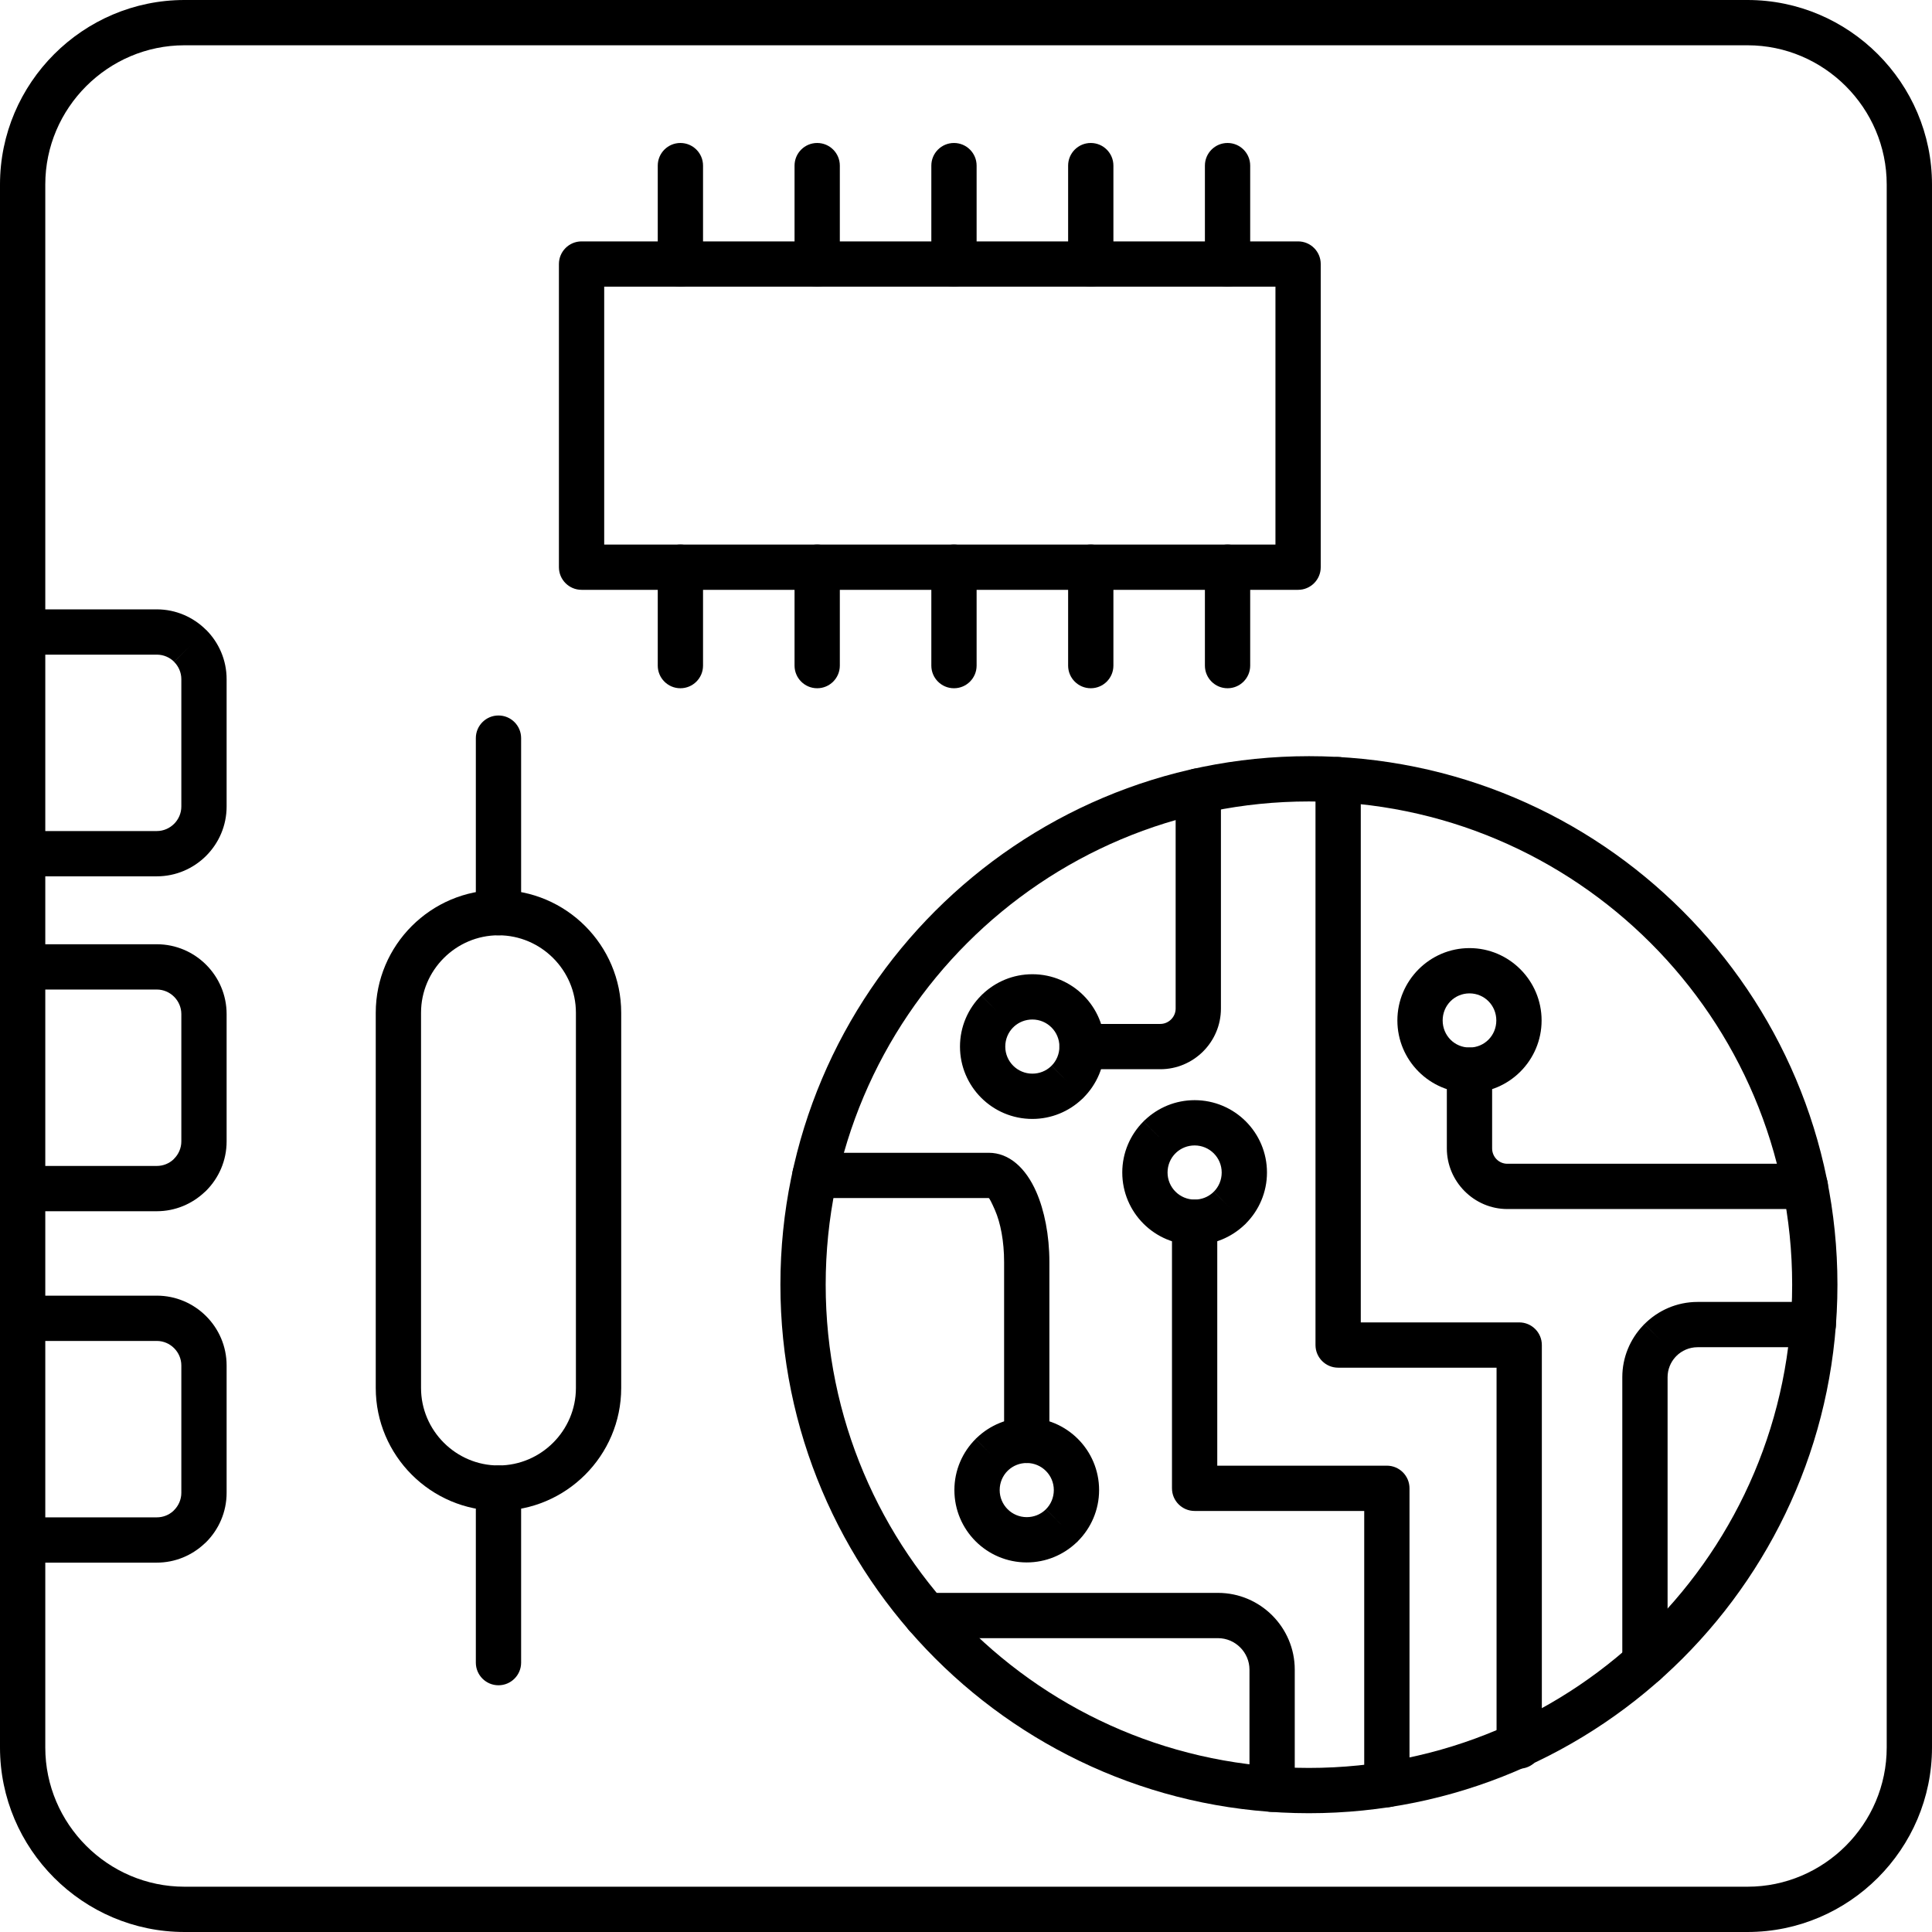
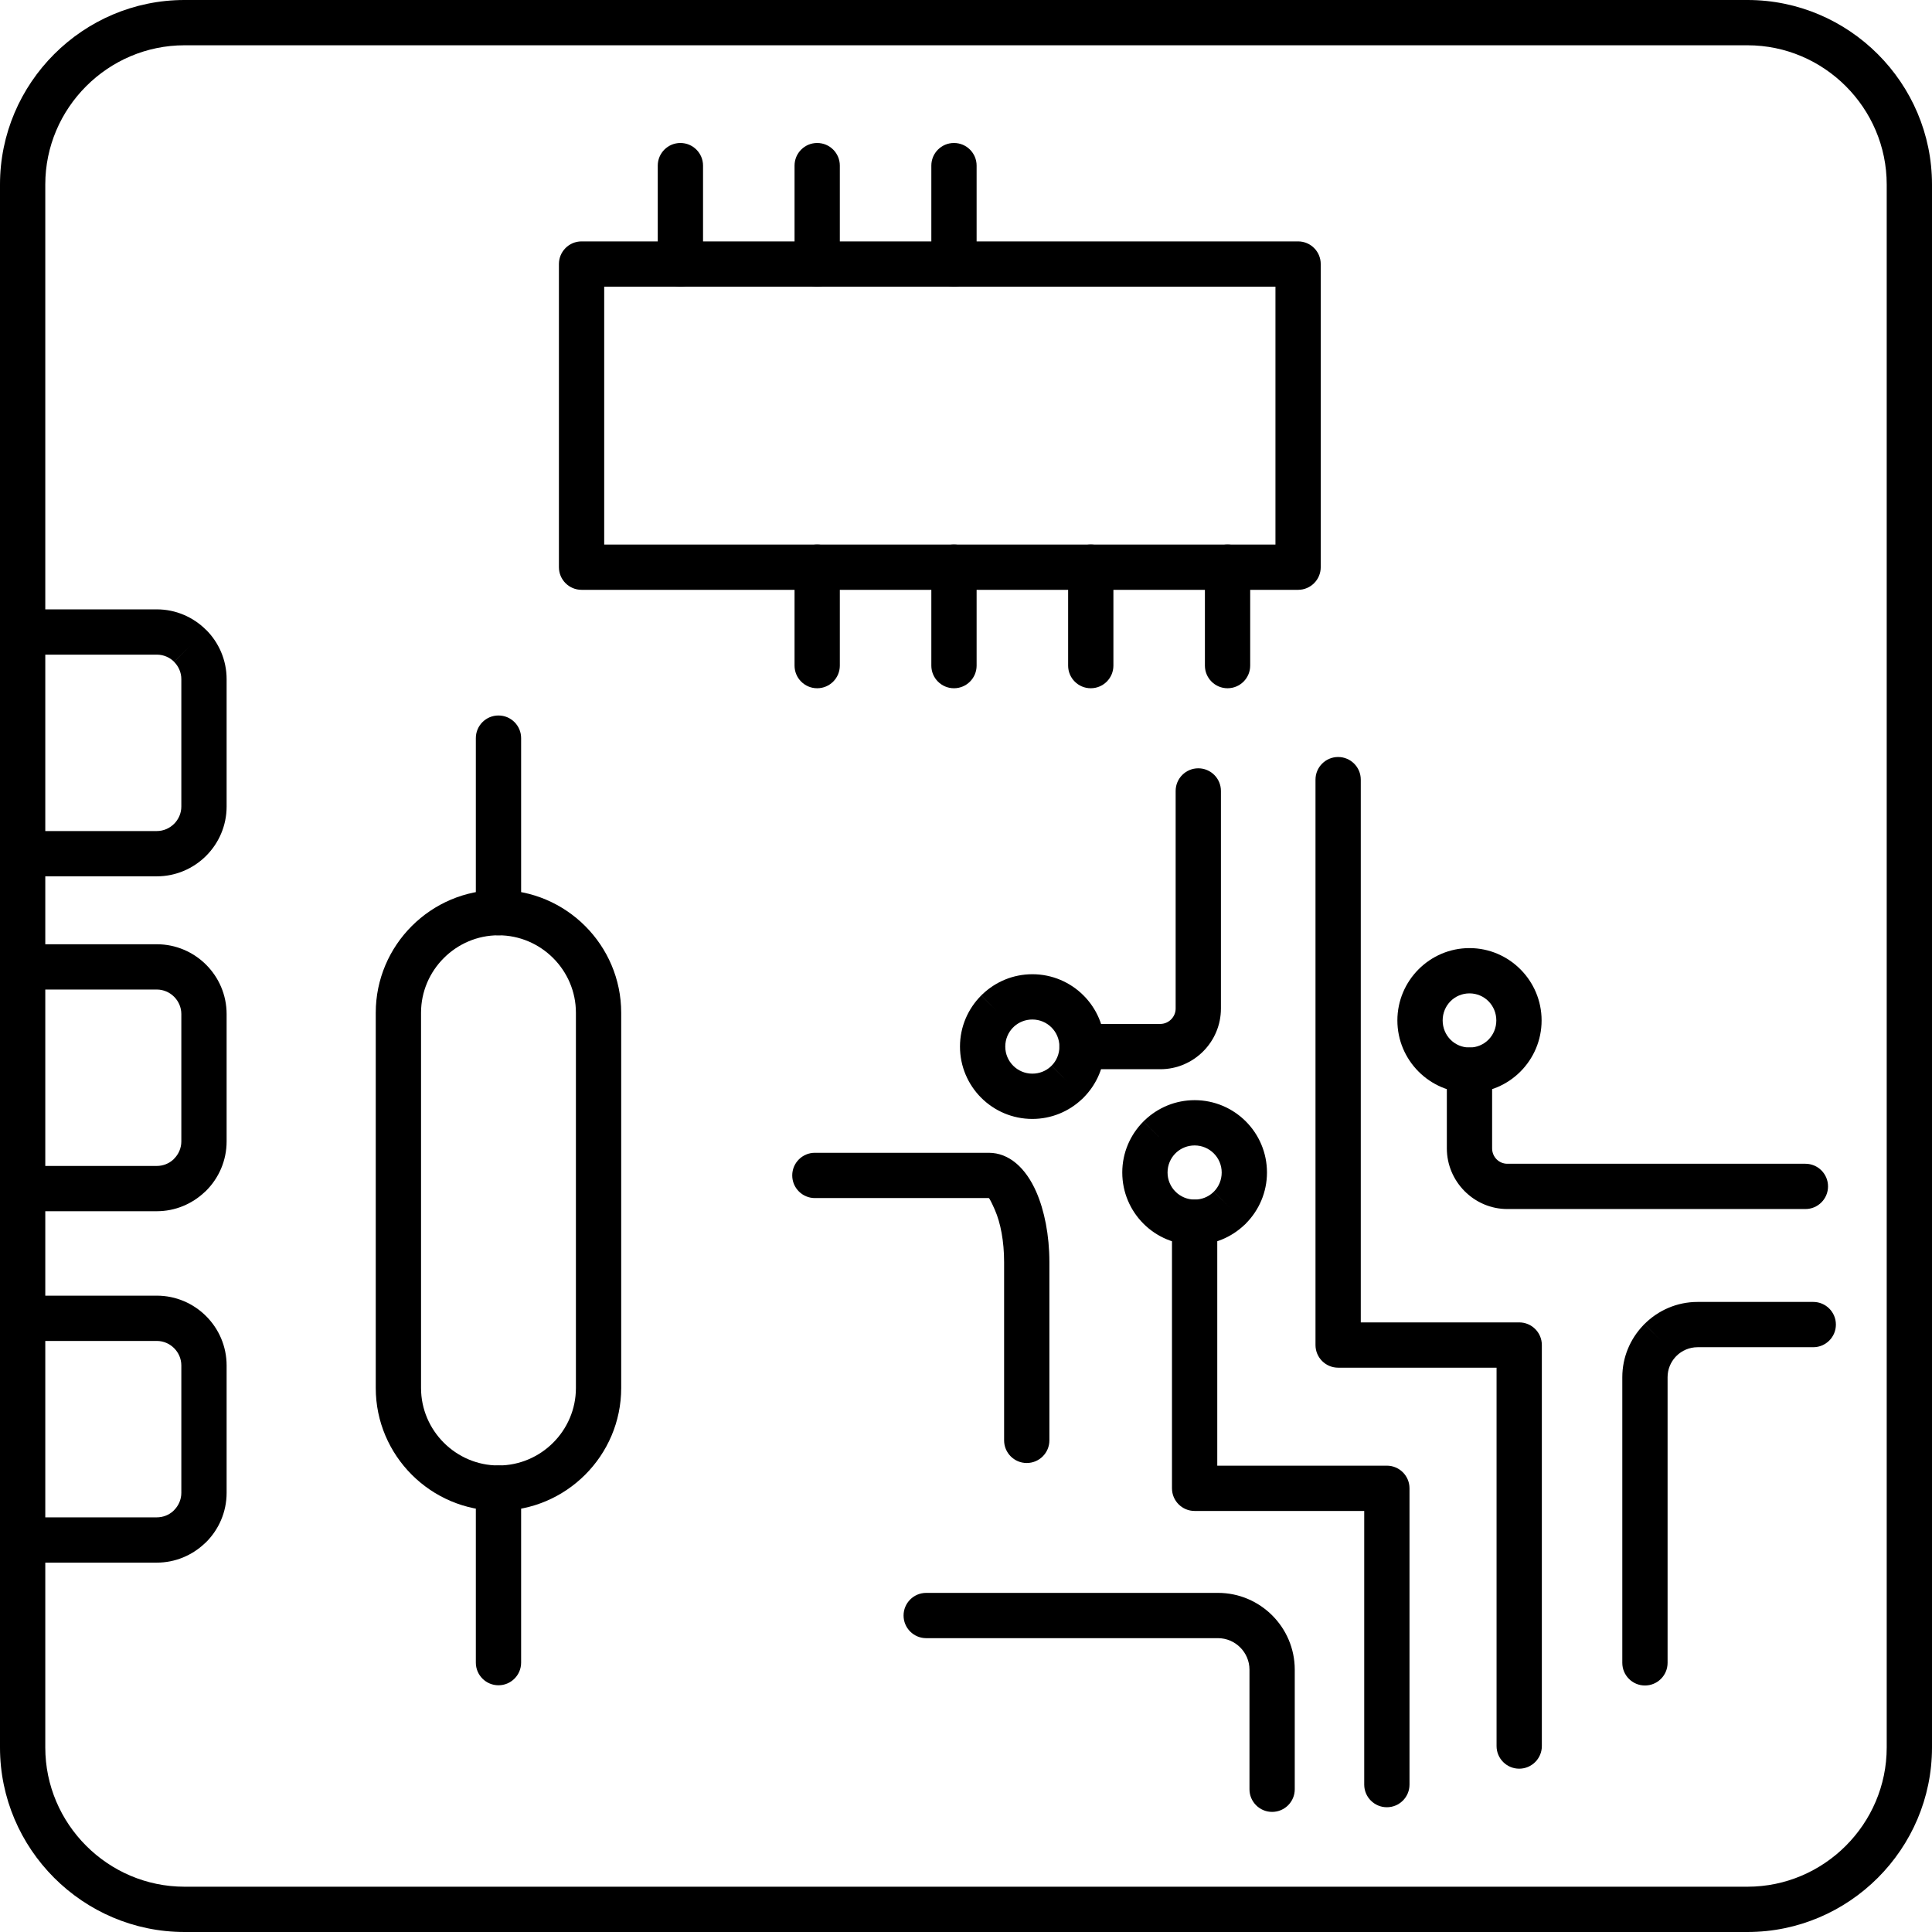
<svg xmlns="http://www.w3.org/2000/svg" clip-rule="evenodd" fill-rule="evenodd" height="512.0" image-rendering="optimizeQuality" preserveAspectRatio="xMidYMid meet" shape-rendering="geometricPrecision" text-rendering="geometricPrecision" version="1.0" viewBox="-0.0 0.0 512.0 512.0" width="512.0" zoomAndPan="magnify">
  <g fill-rule="nonzero" id="change1_1">
-     <path d="M346.878 200.394c38.676,0 73.694,15.679 99.039,41.025 25.345,25.345 41.023,60.363 41.023,99.039 0,38.676 -15.679,73.694 -41.023,99.039 -25.345,25.344 -60.363,41.023 -99.039,41.023 -38.676,0 -73.694,-15.678 -99.039,-41.023 -25.345,-25.345 -41.025,-60.363 -41.025,-99.039 0,-38.676 15.679,-73.695 41.023,-99.04 25.345,-25.344 60.364,-41.023 99.04,-41.023zm90.554 49.51c-23.174,-23.174 -55.191,-37.51 -90.554,-37.51 -35.364,0 -67.381,14.335 -90.555,37.508 -23.173,23.174 -37.508,55.192 -37.508,90.555 0,35.364 14.335,67.38 37.51,90.554 23.173,23.173 55.191,37.508 90.554,37.508 35.364,0 67.38,-14.335 90.554,-37.508 23.173,-23.174 37.508,-55.191 37.508,-90.554 0,-35.364 -14.335,-67.381 -37.508,-90.554z" fill="inherit" />
    <path d="M323.558 209.61c0,-3.313 -2.687,-6 -6,-6 -3.313,0 -6,2.687 -6,6l0 57.672c0,1.111 -0.462,2.13 -1.202,2.87 -0.741,0.741 -1.759,1.202 -2.87,1.202l-20.733 0c-3.313,0 -6,2.687 -6,6 0,3.313 2.687,6 6,6l20.733 0c4.424,0 8.446,-1.808 11.355,-4.717 2.909,-2.909 4.717,-6.931 4.717,-11.355l0 -57.672z" fill="inherit" />
    <path d="M273.58 258.18c5.294,0 10.09,2.148 13.558,5.616 3.47,3.47 5.616,8.264 5.616,13.558 0,5.265 -2.146,10.055 -5.616,13.534l-0.012 0.012 -0.001 0.001 0.012 0.012c-0.132,0.132 -0.269,0.257 -0.411,0.374 -3.443,3.248 -8.073,5.241 -13.146,5.241 -5.294,0 -10.088,-2.146 -13.558,-5.616 -3.468,-3.468 -5.616,-8.264 -5.616,-13.558 0,-5.277 2.148,-10.064 5.616,-13.534l4.243 4.219 -4.244 -4.241c0.129,-0.129 0.261,-0.249 0.398,-0.364 3.436,-3.254 8.07,-5.254 13.161,-5.254zm5.073 14.101c-1.297,-1.297 -3.092,-2.101 -5.073,-2.101 -1.874,0 -3.579,0.71 -4.854,1.87l-0.217 0.23 -0.012 -0.012 -0.001 0.001c-1.29,1.297 -2.089,3.096 -2.089,5.085 0,1.981 0.804,3.776 2.101,5.073 1.297,1.297 3.092,2.101 5.073,2.101 1.88,0 3.581,-0.704 4.844,-1.859l0.23 -0.243 4.241 4.244 -4.219 -4.243c1.284,-1.283 2.078,-3.077 2.078,-5.073 0,-1.981 -0.804,-3.776 -2.101,-5.073z" fill="inherit" />
    <path d="M478.447 320.408c3.313,0 6,-2.687 6,-6 0,-3.313 -2.687,-6 -6,-6l-78.995 0c-1.108,0 -2.113,-0.452 -2.836,-1.179 -0.731,-0.736 -1.188,-1.761 -1.188,-2.894l0 -20.733c0,-3.313 -2.687,-6 -6,-6 -3.313,0 -6,2.687 -6,6l0 20.733c0,4.401 1.805,8.415 4.703,11.332 2.911,2.924 6.922,4.741 11.321,4.741l78.995 0z" fill="inherit" />
    <path d="M408.54 270.43c0,5.272 -2.141,10.061 -5.597,13.534 -3.468,3.484 -8.249,5.64 -13.514,5.64 -5.267,0 -10.046,-2.158 -13.513,-5.64 -3.457,-3.475 -5.597,-8.262 -5.597,-13.534 0,-5.272 2.14,-10.059 5.597,-13.534 3.467,-3.482 8.246,-5.64 13.513,-5.64 5.265,0 10.046,2.156 13.514,5.64 3.456,3.474 5.597,8.262 5.597,13.534zm-14.082 5.096c1.285,-1.291 2.082,-3.095 2.082,-5.096 0,-2.002 -0.797,-3.806 -2.082,-5.096 -1.277,-1.283 -3.057,-2.078 -5.029,-2.078 -1.972,0 -3.751,0.795 -5.028,2.078 -1.286,1.292 -2.082,3.095 -2.082,5.096 0,2.002 0.796,3.804 2.082,5.096 1.277,1.283 3.056,2.078 5.028,2.078 1.972,0 3.752,-0.795 5.029,-2.078z" fill="inherit" />
    <path d="M215.95 305.501c-3.313,0 -6,2.687 -6,6 0,3.313 2.687,6 6,6l46.075 0c0.168,0 0.781,1.202 1.629,3.137 1.507,3.435 2.444,8.321 2.444,13.82l0 47.255c0,3.313 2.687,6 6,6 3.313,0 6,-2.687 6,-6l0 -47.255c0,-7.119 -1.332,-13.715 -3.476,-18.601 -2.803,-6.389 -7.228,-10.356 -12.597,-10.356l-46.075 0z" fill="inherit" />
-     <path d="M252.923 394.885c0,-5.277 2.148,-10.064 5.616,-13.534l4.243 4.219 -4.244 -4.241c0.129,-0.129 0.261,-0.249 0.398,-0.364 3.436,-3.254 8.07,-5.254 13.161,-5.254 5.294,0 10.09,2.148 13.558,5.616 3.47,3.47 5.616,8.264 5.616,13.558 0,5.265 -2.146,10.055 -5.616,13.534l-0.012 0.012 -0.001 0.001 0.012 0.012c-0.132,0.132 -0.269,0.257 -0.411,0.374 -3.443,3.248 -8.073,5.241 -13.146,5.241 -5.294,0 -10.088,-2.146 -13.558,-5.616 -3.468,-3.468 -5.616,-8.264 -5.616,-13.558zm14.091 -5.086l-0.001 0.001c-1.29,1.297 -2.089,3.096 -2.089,5.085 0,1.981 0.804,3.776 2.101,5.073 1.297,1.297 3.092,2.101 5.073,2.101 1.88,0 3.581,-0.704 4.844,-1.859l0.23 -0.243 4.241 4.244 -4.219 -4.243c1.284,-1.283 2.078,-3.077 2.078,-5.073 0,-1.981 -0.804,-3.776 -2.101,-5.073 -1.297,-1.297 -3.092,-2.101 -5.073,-2.101 -1.874,0 -3.579,0.71 -4.854,1.87l-0.217 0.23 -0.012 -0.012z" fill="inherit" />
    <path d="M245.454 422.131c-3.313,0 -6,2.687 -6,6 0,3.313 2.687,6 6,6l77.333 0c2.285,0 4.369,0.94 5.882,2.453 1.513,1.513 2.454,3.596 2.454,5.882l0 31.706c0,3.313 2.687,6 6,6 3.313,0 6,-2.687 6,-6l0 -31.706c0,-5.598 -2.288,-10.685 -5.969,-14.367 -3.682,-3.682 -8.769,-5.968 -14.367,-5.968l-77.333 0z" fill="inherit" />
    <path d="M480.531 357.026c3.313,0 6,-2.687 6,-6 0,-3.313 -2.687,-6 -6,-6l-30.656 0c-5.476,0 -10.459,2.244 -14.07,5.855l4.219 4.243 -4.241 -4.244c-0.126,0.126 -0.246,0.257 -0.359,0.392 -3.4,3.579 -5.497,8.411 -5.497,13.703l0 75.699c0,3.313 2.687,6 6,6 3.313,0 6,-2.687 6,-6l0 -75.699c0,-2.074 0.802,-3.969 2.106,-5.388l0.233 -0.22 -0.012 -0.012 0.001 -0.001c1.442,-1.435 3.432,-2.328 5.621,-2.328l30.656 0z" fill="inherit" />
    <path d="M360.62 206.613c0,-3.313 -2.687,-6 -6,-6 -3.313,0 -6,2.687 -6,6l0 149.836c0,3.313 2.687,6 6,6l41.985 0 0 100.271c0,3.313 2.687,6 6,6 3.313,0 6,-2.687 6,-6l0 -106.271c0,-3.313 -2.687,-6 -6,-6l-41.985 0 0 -143.836z" fill="inherit" />
    <path d="M361.533 472.938c0,3.313 2.687,6 6,6 3.313,0 6,-2.687 6,-6l0 -78.518c0,-3.313 -2.687,-6 -6,-6l-44.946 0 0 -64.518c0,-3.313 -2.687,-6 -6,-6 -3.313,0 -6,2.687 -6,6l0 70.518c0,3.313 2.687,6 6,6l44.946 0 0 72.517z" fill="inherit" />
    <path d="M297.413 310.729c0,-5.277 2.148,-10.064 5.616,-13.534l4.243 4.219 -4.244 -4.241c0.129,-0.129 0.261,-0.249 0.398,-0.364 3.436,-3.254 8.07,-5.254 13.161,-5.254 5.294,0 10.09,2.148 13.558,5.616 3.47,3.47 5.616,8.264 5.616,13.558 0,5.265 -2.146,10.055 -5.616,13.534l-0.012 0.012 -0.001 0.001 0.012 0.012c-0.132,0.132 -0.269,0.257 -0.411,0.374 -3.443,3.248 -8.073,5.241 -13.146,5.241 -5.294,0 -10.088,-2.146 -13.558,-5.616 -3.468,-3.468 -5.616,-8.264 -5.616,-13.558zm14.091 -5.086l-0.001 0.001c-1.29,1.297 -2.089,3.096 -2.089,5.085 0,1.981 0.804,3.776 2.101,5.073 1.297,1.297 3.092,2.101 5.073,2.101 1.88,0 3.581,-0.704 4.844,-1.859l0.23 -0.243 4.241 4.244 -4.219 -4.243c1.284,-1.283 2.078,-3.077 2.078,-5.073 0,-1.981 -0.804,-3.776 -2.101,-5.073 -1.297,-1.297 -3.092,-2.101 -5.073,-2.101 -1.874,0 -3.579,0.71 -4.854,1.87l-0.217 0.23 -0.012 -0.012z" fill="inherit" />
    <path d="M48.891 0l414.217 0c13.452,0 25.678,5.499 34.535,14.356 8.857,8.857 14.356,21.084 14.356,34.535l0 414.217c0,13.452 -5.499,25.678 -14.356,34.535 -8.857,8.857 -21.084,14.356 -34.535,14.356l-414.217 0c-13.452,0 -25.678,-5.499 -34.535,-14.356 -8.857,-8.857 -14.356,-21.084 -14.356,-34.535l0 -414.217c0,-13.452 5.499,-25.678 14.356,-34.535 8.857,-8.857 21.084,-14.356 34.535,-14.356zm414.217 12l-414.217 0c-10.139,0 -19.362,4.153 -26.05,10.841 -6.689,6.689 -10.841,15.912 -10.841,26.05l0 414.217c0,10.139 4.153,19.362 10.841,26.05 6.689,6.689 15.912,10.841 26.05,10.841l414.217 0c10.139,0 19.362,-4.153 26.05,-10.841 6.689,-6.689 10.841,-15.912 10.841,-26.05l0 -414.217c0,-10.139 -4.153,-19.362 -10.841,-26.05 -6.689,-6.689 -15.912,-10.841 -26.05,-10.841z" fill="inherit" />
    <path d="M154.119 63.973l189.889 0c3.313,0 6,2.687 6,6l0 80.338c0,3.313 -2.687,6 -6,6l-189.889 0c-3.313,0 -6,-2.687 -6,-6l0 -80.338c0,-3.313 2.687,-6 6,-6zm183.889 12l-177.889 0 0 68.338 177.889 0 0 -68.338z" fill="inherit" />
-     <path d="M186.312 150.311c0,-3.313 -2.687,-6 -6,-6 -3.313,0 -6,2.687 -6,6l0 26.082c0,3.313 2.687,6 6,6 3.313,0 6,-2.687 6,-6l0 -26.082z" fill="inherit" />
    <path d="M222.563 150.311c0,-3.313 -2.687,-6 -6,-6 -3.313,0 -6,2.687 -6,6l0 26.082c0,3.313 2.687,6 6,6 3.313,0 6,-2.687 6,-6l0 -26.082z" fill="inherit" />
    <path d="M258.813 150.311c0,-3.313 -2.687,-6 -6,-6 -3.313,0 -6,2.687 -6,6l0 26.082c0,3.313 2.687,6 6,6 3.313,0 6,-2.687 6,-6l0 -26.082z" fill="inherit" />
    <path d="M295.064 150.311c0,-3.313 -2.687,-6 -6,-6 -3.313,0 -6,2.687 -6,6l0 26.082c0,3.313 2.687,6 6,6 3.313,0 6,-2.687 6,-6l0 -26.082z" fill="inherit" />
    <path d="M331.314 150.311c0,-3.313 -2.687,-6 -6,-6 -3.313,0 -6,2.687 -6,6l0 26.082c0,3.313 2.687,6 6,6 3.313,0 6,-2.687 6,-6l0 -26.082z" fill="inherit" />
    <path d="M174.312 69.973c0,3.313 2.687,6 6,6 3.313,0 6,-2.687 6,-6l0 -26.082c0,-3.313 -2.687,-6 -6,-6 -3.313,0 -6,2.687 -6,6l0 26.082z" fill="inherit" />
    <path d="M210.563 69.973c0,3.313 2.687,6 6,6 3.313,0 6,-2.687 6,-6l0 -26.082c0,-3.313 -2.687,-6 -6,-6 -3.313,0 -6,2.687 -6,6l0 26.082z" fill="inherit" />
    <path d="M246.813 69.973c0,3.313 2.687,6 6,6 3.313,0 6,-2.687 6,-6l0 -26.082c0,-3.313 -2.687,-6 -6,-6 -3.313,0 -6,2.687 -6,6l0 26.082z" fill="inherit" />
-     <path d="M283.064 69.973c0,3.313 2.687,6 6,6 3.313,0 6,-2.687 6,-6l0 -26.082c0,-3.313 -2.687,-6 -6,-6 -3.313,0 -6,2.687 -6,6l0 26.082z" fill="inherit" />
-     <path d="M319.314 69.973c0,3.313 2.687,6 6,6 3.313,0 6,-2.687 6,-6l0 -26.082c0,-3.313 -2.687,-6 -6,-6 -3.313,0 -6,2.687 -6,6l0 26.082z" fill="inherit" />
    <path d="M132.101 235.862l0.001 0c8.949,0 17.084,3.658 22.974,9.548 5.89,5.89 9.548,14.024 9.548,22.974l0 99.457c0,8.949 -3.658,17.084 -9.548,22.974 -5.89,5.89 -14.024,9.548 -22.974,9.548l-0.001 0c-8.949,0 -17.084,-3.658 -22.974,-9.548 -5.89,-5.89 -9.548,-14.024 -9.548,-22.974l0 -99.457c0,-8.949 3.658,-17.084 9.548,-22.974 5.89,-5.89 14.024,-9.548 22.974,-9.548zm0.001 12l-0.001 0c-5.637,0 -10.767,2.311 -14.489,6.033 -3.722,3.722 -6.033,8.852 -6.033,14.489l0 99.457c0,5.637 2.311,10.767 6.033,14.489 3.722,3.722 8.851,6.033 14.489,6.033l0.001 0c5.636,0 10.767,-2.311 14.489,-6.033 3.722,-3.722 6.033,-8.851 6.033,-14.489l0 -99.457c0,-5.636 -2.311,-10.767 -6.033,-14.489 -3.722,-3.722 -8.852,-6.033 -14.489,-6.033z" fill="inherit" />
    <path d="M138.102 394.363c0,-3.313 -2.687,-6 -6,-6 -3.313,0 -6,2.687 -6,6l0 46.251c0,3.313 2.687,6 6,6 3.313,0 6,-2.687 6,-6l0 -46.251z" fill="inherit" />
    <path d="M138.102 195.611c0,-3.313 -2.687,-6 -6,-6 -3.313,0 -6,2.687 -6,6l0 46.251c0,3.313 2.687,6 6,6 3.313,0 6,-2.687 6,-6l0 -46.251z" fill="inherit" />
    <path d="M5.999 343.363c-3.313,0 -6,2.687 -6,6 0,3.313 2.687,6 6,6l35.556 0c1.78,0 3.405,0.735 4.585,1.915 1.18,1.18 1.915,2.805 1.915,4.585l0 33.75c0,1.78 -0.735,3.405 -1.915,4.585 -0.079,0.079 -0.155,0.157 -0.228,0.24 -1.146,1.039 -2.675,1.675 -4.357,1.675l-35.556 0c-3.313,0 -6,2.687 -6,6 0,3.313 2.687,6 6,6l35.556 0c4.876,0 9.338,-1.925 12.663,-5.058 0.141,-0.117 0.276,-0.241 0.407,-0.372 3.348,-3.348 5.43,-7.975 5.43,-13.07l0 -33.75c0,-5.093 -2.081,-9.722 -5.43,-13.07 -3.348,-3.348 -7.977,-5.43 -13.07,-5.43l-35.556 0z" fill="inherit" />
    <path d="M5.999 250.237c-3.313,0 -6,2.687 -6,6 0,3.313 2.687,6 6,6l35.556 0c1.78,0 3.405,0.735 4.585,1.915 1.18,1.18 1.915,2.805 1.915,4.585l0 33.75c0,1.78 -0.735,3.405 -1.915,4.585 -0.079,0.079 -0.155,0.157 -0.228,0.24 -1.146,1.039 -2.675,1.675 -4.357,1.675l-35.556 0c-3.313,0 -6,2.687 -6,6 0,3.313 2.687,6 6,6l35.556 0c4.876,0 9.338,-1.925 12.663,-5.058 0.141,-0.117 0.276,-0.241 0.407,-0.372 3.348,-3.348 5.43,-7.975 5.43,-13.07l0 -33.75c0,-5.093 -2.081,-9.722 -5.43,-13.07 -3.348,-3.348 -7.977,-5.43 -13.07,-5.43l-35.556 0z" fill="inherit" />
    <path d="M5.999 161.488c-3.313,0 -6,2.687 -6,6 0,3.313 2.687,6 6,6l35.556 0c1.795,0 3.419,0.724 4.585,1.891l4.243 -4.219 -4.244 4.241 0.001 0.001c1.18,1.18 1.915,2.805 1.915,4.585l0 33.75c0,1.78 -0.735,3.405 -1.915,4.585 -1.18,1.18 -2.805,1.915 -4.585,1.915l-35.556 0c-3.313,0 -6,2.687 -6,6 0,3.313 2.687,6 6,6l35.556 0c5.093,0 9.722,-2.081 13.07,-5.43 3.348,-3.348 5.43,-7.977 5.43,-13.07l0 -33.75c0,-5.093 -2.08,-9.718 -5.426,-13.067l-0.002 -0.002 -0.001 -0.001 -0.012 0.012c-3.363,-3.358 -7.988,-5.441 -13.058,-5.441l-35.556 0z" fill="inherit" />
  </g>
</svg>